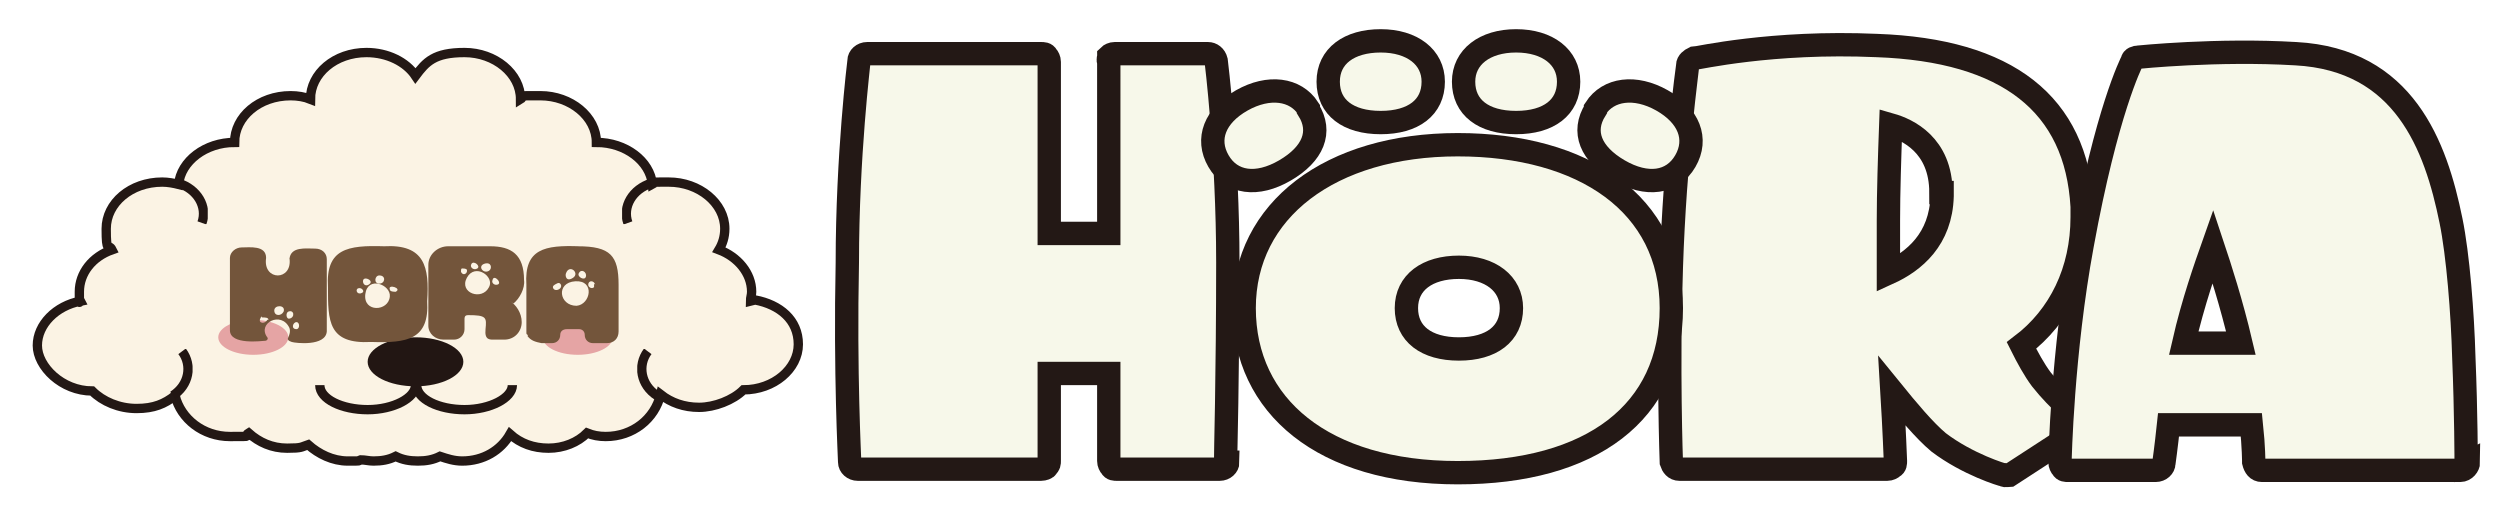
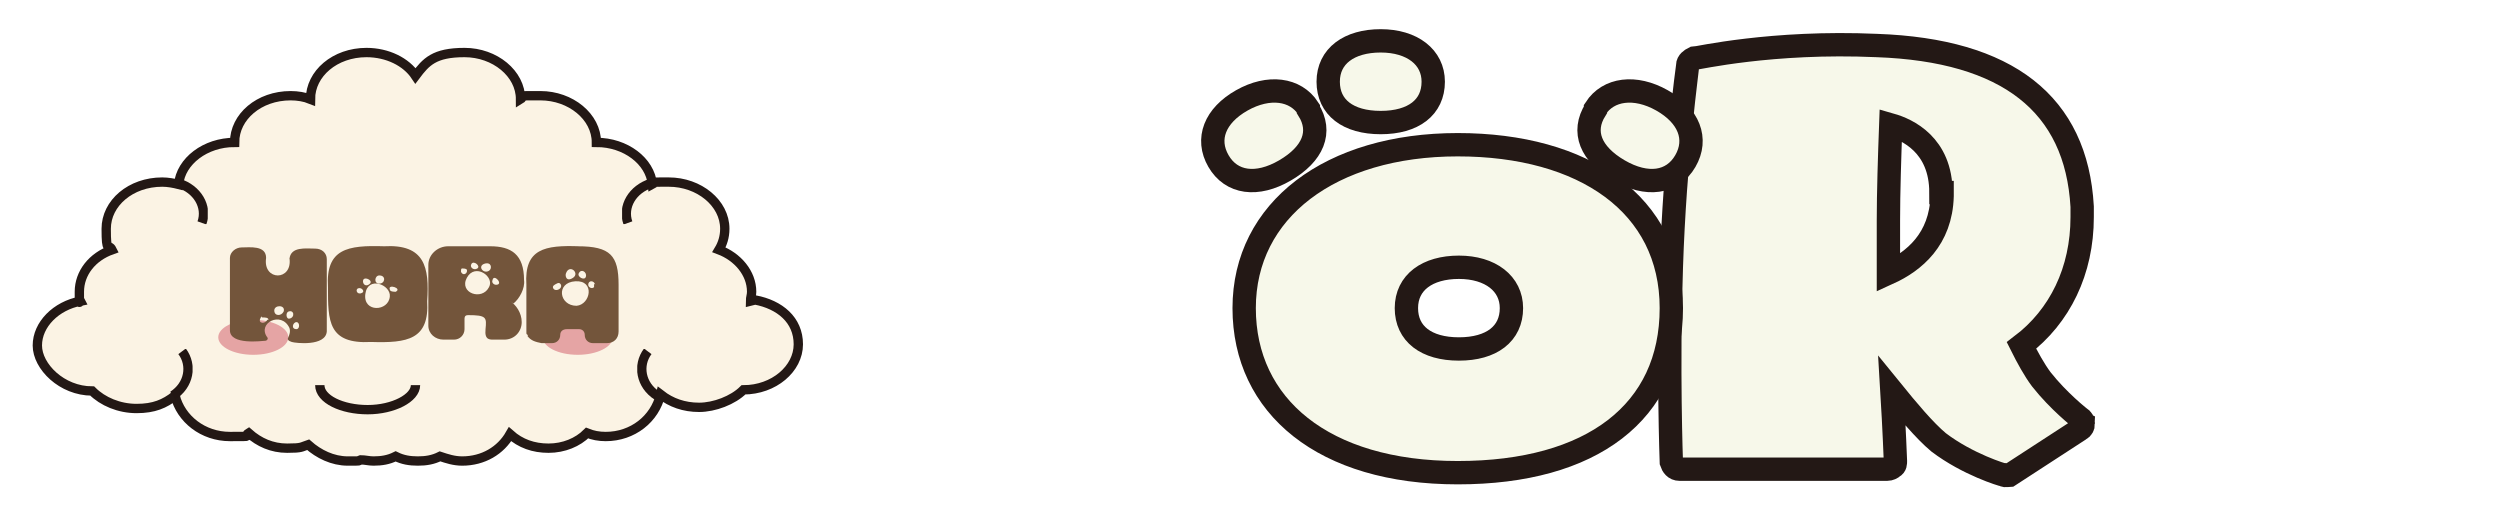
<svg xmlns="http://www.w3.org/2000/svg" id="_レイヤー_1" data-name="レイヤー_1" version="1.1" viewBox="0 0 214.2 44.3">
  <defs>
    <style>
      .st0, .st1 {
        fill: none;
      }

      .st2 {
        filter: url(#drop-shadow-1);
      }

      .st2, .st3, .st4, .st5 {
        fill: #73553b;
      }

      .st3 {
        filter: url(#drop-shadow-3);
      }

      .st4 {
        filter: url(#drop-shadow-2);
      }

      .st5 {
        filter: url(#drop-shadow-4);
      }

      .st6 {
        fill: #221613;
      }

      .st7, .st8 {
        fill: #f7f8ea;
        stroke-width: 2px;
      }

      .st7, .st8, .st9 {
        stroke: #231815;
      }

      .st8, .st1, .st9 {
        stroke-miterlimit: 10;
      }

      .st1 {
        stroke: #221613;
      }

      .st1, .st9 {
        stroke-width: .8px;
      }

      .st10 {
        clip-path: url(#clippath-3);
      }

      .st11 {
        clip-path: url(#clippath-2);
      }

      .st12 {
        clip-path: url(#clippath-7);
      }

      .st13 {
        clip-path: url(#clippath-6);
      }

      .st14 {
        clip-path: url(#clippath-9);
      }

      .st15 {
        clip-path: url(#clippath-8);
      }

      .st9 {
        fill: #fbf3e4;
      }

      .st16 {
        fill: #e5a4a4;
      }
    </style>
    <clipPath id="clippath-2">
      <polygon class="st0" points="18.7 27.4 18.7 27.4 24.8 27.4 24.8 30.4 18.7 30.4 18.7 27.4" />
    </clipPath>
    <clipPath id="clippath-3">
      <polygon class="st0" points="52.5 27.4 52.5 27.4 46.4 27.4 46.4 30.4 52.5 30.4 52.5 27.4" />
    </clipPath>
    <filter id="drop-shadow-1" x="44.2" y="20" width="8" height="8.3" filterUnits="userSpaceOnUse">
      <feOffset dx=".9" dy="1.1" />
      <feGaussianBlur result="blur" stdDeviation=".4" />
      <feFlood flood-color="#231815" flood-opacity=".7" />
      <feComposite in2="blur" operator="in" />
      <feComposite in="SourceGraphic" />
    </filter>
    <filter id="drop-shadow-2" x="36" y="20" width="8.2" height="8.1" filterUnits="userSpaceOnUse">
      <feOffset dx=".9" dy="1.1" />
      <feGaussianBlur result="blur1" stdDeviation=".4" />
      <feFlood flood-color="#231815" flood-opacity=".7" />
      <feComposite in2="blur1" operator="in" />
      <feComposite in="SourceGraphic" />
    </filter>
    <filter id="drop-shadow-3" x="27.2" y="20" width="8.6" height="8.2" filterUnits="userSpaceOnUse">
      <feOffset dx=".9" dy="1.1" />
      <feGaussianBlur result="blur2" stdDeviation=".4" />
      <feFlood flood-color="#231815" flood-opacity=".7" />
      <feComposite in2="blur2" operator="in" />
      <feComposite in="SourceGraphic" />
    </filter>
    <filter id="drop-shadow-4" x="18.9" y="20" width="8.2" height="8.2" filterUnits="userSpaceOnUse">
      <feOffset dx=".9" dy="1.1" />
      <feGaussianBlur result="blur3" stdDeviation=".4" />
      <feFlood flood-color="#231815" flood-opacity=".7" />
      <feComposite in2="blur3" operator="in" />
      <feComposite in="SourceGraphic" />
    </filter>
    <clipPath id="clippath-6">
      <rect class="st0" x="15.1" y="15.3" width="2.7" height="3.9" />
    </clipPath>
    <clipPath id="clippath-7">
      <rect class="st0" x="53.3" y="15.3" width="2.7" height="3.9" />
    </clipPath>
    <clipPath id="clippath-8">
      <rect class="st0" x="14.6" y="29.9" width="1.9" height="4.4" />
    </clipPath>
    <clipPath id="clippath-9">
      <rect class="st0" x="54.6" y="29.9" width="1.9" height="4.4" />
    </clipPath>
  </defs>
  <g>
-     <path class="st8" d="M105.2,39.6c0,.3-.3.6-.7.6h-8.8c-.2,0-.4,0-.5-.2-.1-.1-.2-.3-.2-.5s0-3.6,0-7.5c-1,0-2,0-3,0s-1.5,0-2.1,0c0,4,0,7.4,0,7.5,0,.2,0,.3-.2.5,0,.1-.3.2-.5.2h-15.7c-.4,0-.7-.3-.7-.6s-.4-7.6-.2-17.1c0-9.2,1-17.2,1-17.3,0-.3.3-.6.7-.6h14.9c.2,0,.4,0,.5.2.1.1.2.3.2.5v14.7h2.1c1,0,2.1,0,3,0V5.3c-.1-.2,0-.3,0-.5.1-.1.3-.2.5-.2h8c.3,0,.6.2.7.6,0,0,1,8,1,17.3,0,9.5-.2,17-.2,17.1Z" />
    <path class="st7" d="M178.5,36.3c0,.2-.1.4-.3.5l-6,3.9c-.1,0-.4.1-.5,0-.1,0-3.1-.9-5.6-2.8-1.2-1-2.7-2.8-4-4.4.2,3.3.3,6,.3,6h0c0,.2,0,.4-.2.5-.1.1-.3.2-.5.2h-17.8c-.4,0-.6-.3-.7-.6,0,0-.3-8.1,0-16.7.3-9.3,1.4-17.2,1.4-17.3,0-.3.3-.5.5-.6.3,0,6.7-1.5,15.7-1.1,11.2.4,17.1,5,17.6,13.8,0,.3,0,.6,0,.9,0,4.6-1.9,8.5-5.2,11,.5,1,1.1,2.1,1.7,2.9,1.5,1.9,3.3,3.3,3.3,3.3.2.1.3.3.3.5ZM166.3,16.5c0-4.1-2.9-5.4-4.3-5.8-.1,2.7-.2,5.8-.2,8.2v2.2c0,.3,0,.7,0,1v1.3c2.2-1,4.5-2.9,4.6-6.6v-.3Z" />
-     <path class="st7" d="M211.5,39.6c0,.3-.3.7-.7.7h-17c-.4,0-.6-.3-.7-.7,0,0,0-1.3-.2-3.2-1,0-2.2,0-3.4,0s-2.6,0-3.7,0c-.2,1.9-.4,3.3-.4,3.3,0,.3-.3.6-.7.6h-7.5c-.2,0-.4,0-.5-.2-.1-.1-.2-.3-.2-.5s.2-9.4,1.9-18.6c2.1-11.5,4.2-15.6,4.3-15.8,0-.2.3-.3.5-.3,0,0,6.8-.7,13.5-.3,9.3.5,12,7.9,13.3,14.3.6,2.9,1,8,1.1,11.7.2,4.8.2,9.1.2,9.1ZM189.6,21.1c-.6,1.7-1.7,4.8-2.5,8.3.8,0,1.6,0,2.5,0s1.6,0,2.4,0c-.8-3.4-1.8-6.5-2.4-8.3Z" />
    <g>
      <path class="st7" d="M112.1,9.4c1.2,1.9.4,3.8-2,5.2s-4.6,1.1-5.7-.8-.3-3.9,2-5.2c2.3-1.3,4.6-1,5.7.7Z" />
      <path class="st7" d="M136.7,9.4c-1.2,1.9-.4,3.8,2,5.2,2.4,1.4,4.6,1.1,5.7-.8s.3-3.9-2-5.2c-2.3-1.3-4.6-1-5.7.7Z" />
      <path class="st7" d="M122.8,7c0,2.2-1.7,3.5-4.5,3.5-2.8,0-4.5-1.3-4.5-3.5s1.8-3.5,4.5-3.5,4.5,1.4,4.5,3.5Z" />
-       <path class="st7" d="M134.4,7c0,2.2-1.7,3.5-4.5,3.5-2.8,0-4.5-1.3-4.5-3.5,0-2.1,1.8-3.5,4.5-3.5s4.5,1.4,4.5,3.5Z" />
      <path class="st7" d="M124.9,12.4c-10.9,0-18.3,5.6-18.3,14s6.8,14.1,18.3,14.1,18.3-5.2,18.3-14.1-7.5-14-18.3-14ZM125,29.9c-2.8,0-4.5-1.3-4.5-3.5s1.8-3.5,4.5-3.5c2.7,0,4.5,1.4,4.5,3.5,0,2.2-1.7,3.5-4.5,3.5Z" />
    </g>
  </g>
  <g>
    <path class="st9" d="M64.3,25.8c0-.3.1-.5.1-.8,0-1.6-1.2-3-2.8-3.6.3-.5.5-1.1.5-1.8,0-2.2-2.2-4-4.8-4s-1,0-1.4.2c-.2-2-2.3-3.6-4.8-3.6,0-2.2-2.2-4-4.8-4s-1.2,0-1.7.3c0-2.2-2.2-4-4.8-4s-3.3.8-4.2,2c-.8-1.2-2.4-2-4.2-2-2.7,0-4.8,1.8-4.8,4-.5-.2-1.1-.3-1.7-.3-2.7,0-4.8,1.8-4.8,4-2.5,0-4.6,1.6-4.8,3.6-.4-.1-.9-.2-1.4-.2-2.7,0-4.8,1.8-4.8,4s.2,1.2.5,1.8c-1.7.6-2.8,2-2.8,3.6s0,.6.1.8c-2.1.4-3.7,2-3.7,3.8s2.1,3.9,4.7,3.9c.9.9,2.3,1.5,3.8,1.5s2.4-.4,3.3-1.1c.5,2,2.4,3.5,4.7,3.5s1.1,0,1.6-.3c.9.8,2,1.3,3.3,1.3s1.2-.1,1.8-.3c.9.8,2.1,1.4,3.4,1.4s.8,0,1.1-.1c.4,0,.7.1,1.1.1.7,0,1.3-.1,1.9-.4.6.3,1.2.4,1.9.4s1.3-.1,1.9-.4c.6.2,1.2.4,1.9.4,1.8,0,3.3-.9,4.1-2.3.9.8,2,1.2,3.3,1.2s2.5-.5,3.3-1.3c.5.2,1,.3,1.6.3,2.3,0,4.2-1.5,4.7-3.6.9.7,2,1.1,3.3,1.1s2.9-.6,3.8-1.5c2.6,0,4.7-1.8,4.7-3.9s-1.6-3.4-3.7-3.8Z" />
    <path class="st1" d="M35.6,33c0,1.1-1.9,2.1-4.1,2.1s-4.1-.9-4.1-2.1" />
-     <path class="st1" d="M43.9,33c0,1.1-1.9,2.1-4.1,2.1s-4.1-.9-4.1-2.1" />
-     <ellipse class="st6" cx="35.6" cy="31" rx="4.1" ry="2.1" />
    <g>
      <g id="_x3C_リピートミラー_x3E_2" data-name="_x3C_リピートミラー_x3E_">
        <g class="st11">
          <ellipse class="st16" cx="21.7" cy="28.9" rx="3" ry="1.5" />
        </g>
      </g>
      <g id="_x3C_リピートミラー_x3E_3" data-name="_x3C_リピートミラー_x3E_">
        <g class="st10">
          <ellipse class="st16" cx="49.5" cy="28.9" rx="3" ry="1.5" />
        </g>
      </g>
    </g>
    <g>
      <path class="st2" d="M48.7,20c-2.9-.1-4.7.2-4.5,3.3,0,0,0,2.9,0,3.7s0,.4.1.6,0,0,0,.1c.3.4.7.5,1.2.6h.9c.4,0,.7-.3.7-.7h0c0-.3.2-.5.6-.5h1c.3,0,.5.2.5.5h0c0,.4.3.7.7.7h1.2c.6,0,1-.4,1-1v-4c0-2.5-.7-3.3-3.5-3.3ZM47.1,23.6c-.2.2-.5.2-.6,0s.1-.3.3-.4c.3-.2.5.2.3.4ZM48.7,22.3c.2-.4.7-.1.6.3s-.8,0-.6-.3ZM47.6,22.3c.3-.8,1.2,0,.6.4s-.7-.2-.6-.4ZM48.5,25.1c-1.5,0-1.8-2-.1-2.1s1.3,2,.1,2.1ZM50,23.2c0,0,0,.2,0,.3-.2.2-.5,0-.5-.2,0-.4.5-.4.6,0Z" />
      <path class="st4" d="M43.1,24.9c.5-.4,1-1.3.9-2,0-2.2-1.1-2.9-2.9-2.9h-3.6c-.9,0-1.7.7-1.7,1.6v5.2c0,.7.6,1.2,1.3,1.2h.9c.5,0,.9-.4.9-.9v-.9c0-.2.1-.3.3-.3,1.6,0,1.6.2,1.5,1.2s.4.9.9.9h.7c.9,0,1.5-.7,1.5-1.5s-.5-1.5-1-1.8ZM39.5,21.5c.2-.3.8.2.5.4s-.7-.1-.5-.4ZM38.6,22.2c0-.2,0-.3.1-.3s.3,0,.4.1c.1.3-.3.6-.5.2ZM41,23.5c-.6,1.2-2.6.5-1.9-.8s2.4-.1,1.9.8ZM41,22.1c-.5.3-1-.4-.4-.6s.7.4.4.6ZM41.6,23.3c-.2,0-.4-.2-.3-.4.1-.6,1,.4.3.4Z" />
      <path class="st3" d="M32,20c-3.1-.1-5,.2-4.8,3.5s0,0,0,0c0,2.9,0,4.9,3.7,4.7s0,0,0,0c3.1.1,5-.2,4.8-3.5s0,0,0,0c.2-2.9-.2-4.9-3.7-4.7s0,0,0,0ZM31.6,22.5c.6,0,.5.7,0,.7s-.4-.7,0-.7ZM30.1,24c-.4.2-.6-.3-.3-.4s.6.3.3.4ZM30.2,23c0-.5.9-.1.6.2s-.6.1-.6-.2ZM32.5,24.3c-.1,1.3-2.3,1.4-2.1-.2s2.2-.8,2.1.2ZM33,23.9c-.1,0-.5,0-.5-.2-.2-.5,1.1-.1.5.2Z" />
      <path class="st5" d="M23.9,21c.3,2-2.3,2-2,0s0,0,0,0c0-1.1-1.4-.9-2.1-.9-.5,0-1,.4-1,.9v6.2c0,1.3,2.8.9,3,.9s.3-.2.2-.3c-.9-1.2,1.2-2.3,1.9-.8.1.3,0,.6-.1.8s0,.3.3.4,2.9.4,3-.9c0,0,0-6.2,0-6.2,0-.5-.4-.9-1-.9-.8,0-2.1-.2-2.2.9s0,0,0,0ZM22,26.3c-.2.4-.8.3-.6-.1s0-.1.2-.1c.2,0,.5,0,.5.2ZM23.4,25.6c-.2.4-.8.4-.8-.1,0-.5,1-.5.8.1ZM24,26.2c0,0-.1,0-.2,0-.2-.1-.2-.5,0-.6.5-.2.6.5.1.6ZM24.5,27.1c-.5,0-.3-.6,0-.6.3,0,.3.6,0,.6Z" />
    </g>
    <g>
      <g id="_x3C_リピートミラー_x3E_6" data-name="_x3C_リピートミラー_x3E_">
        <g class="st13">
          <path class="st1" d="M17.3,19.1c.5-1.4-.4-2.9-2-3.4" />
        </g>
      </g>
      <g id="_x3C_リピートミラー_x3E_7" data-name="_x3C_リピートミラー_x3E_">
        <g class="st12">
          <path class="st1" d="M53.8,19.1c-.5-1.4.4-2.9,2-3.4" />
        </g>
      </g>
    </g>
    <g>
      <g id="_x3C_リピートミラー_x3E_8" data-name="_x3C_リピートミラー_x3E_">
        <g class="st15">
          <path class="st1" d="M15.6,30.1c.9,1.2.6,2.9-.8,3.8" />
        </g>
      </g>
      <g id="_x3C_リピートミラー_x3E_9" data-name="_x3C_リピートミラー_x3E_">
        <g class="st14">
          <path class="st1" d="M55.5,30.1c-.9,1.2-.6,2.9.8,3.8" />
        </g>
      </g>
    </g>
  </g>
</svg>